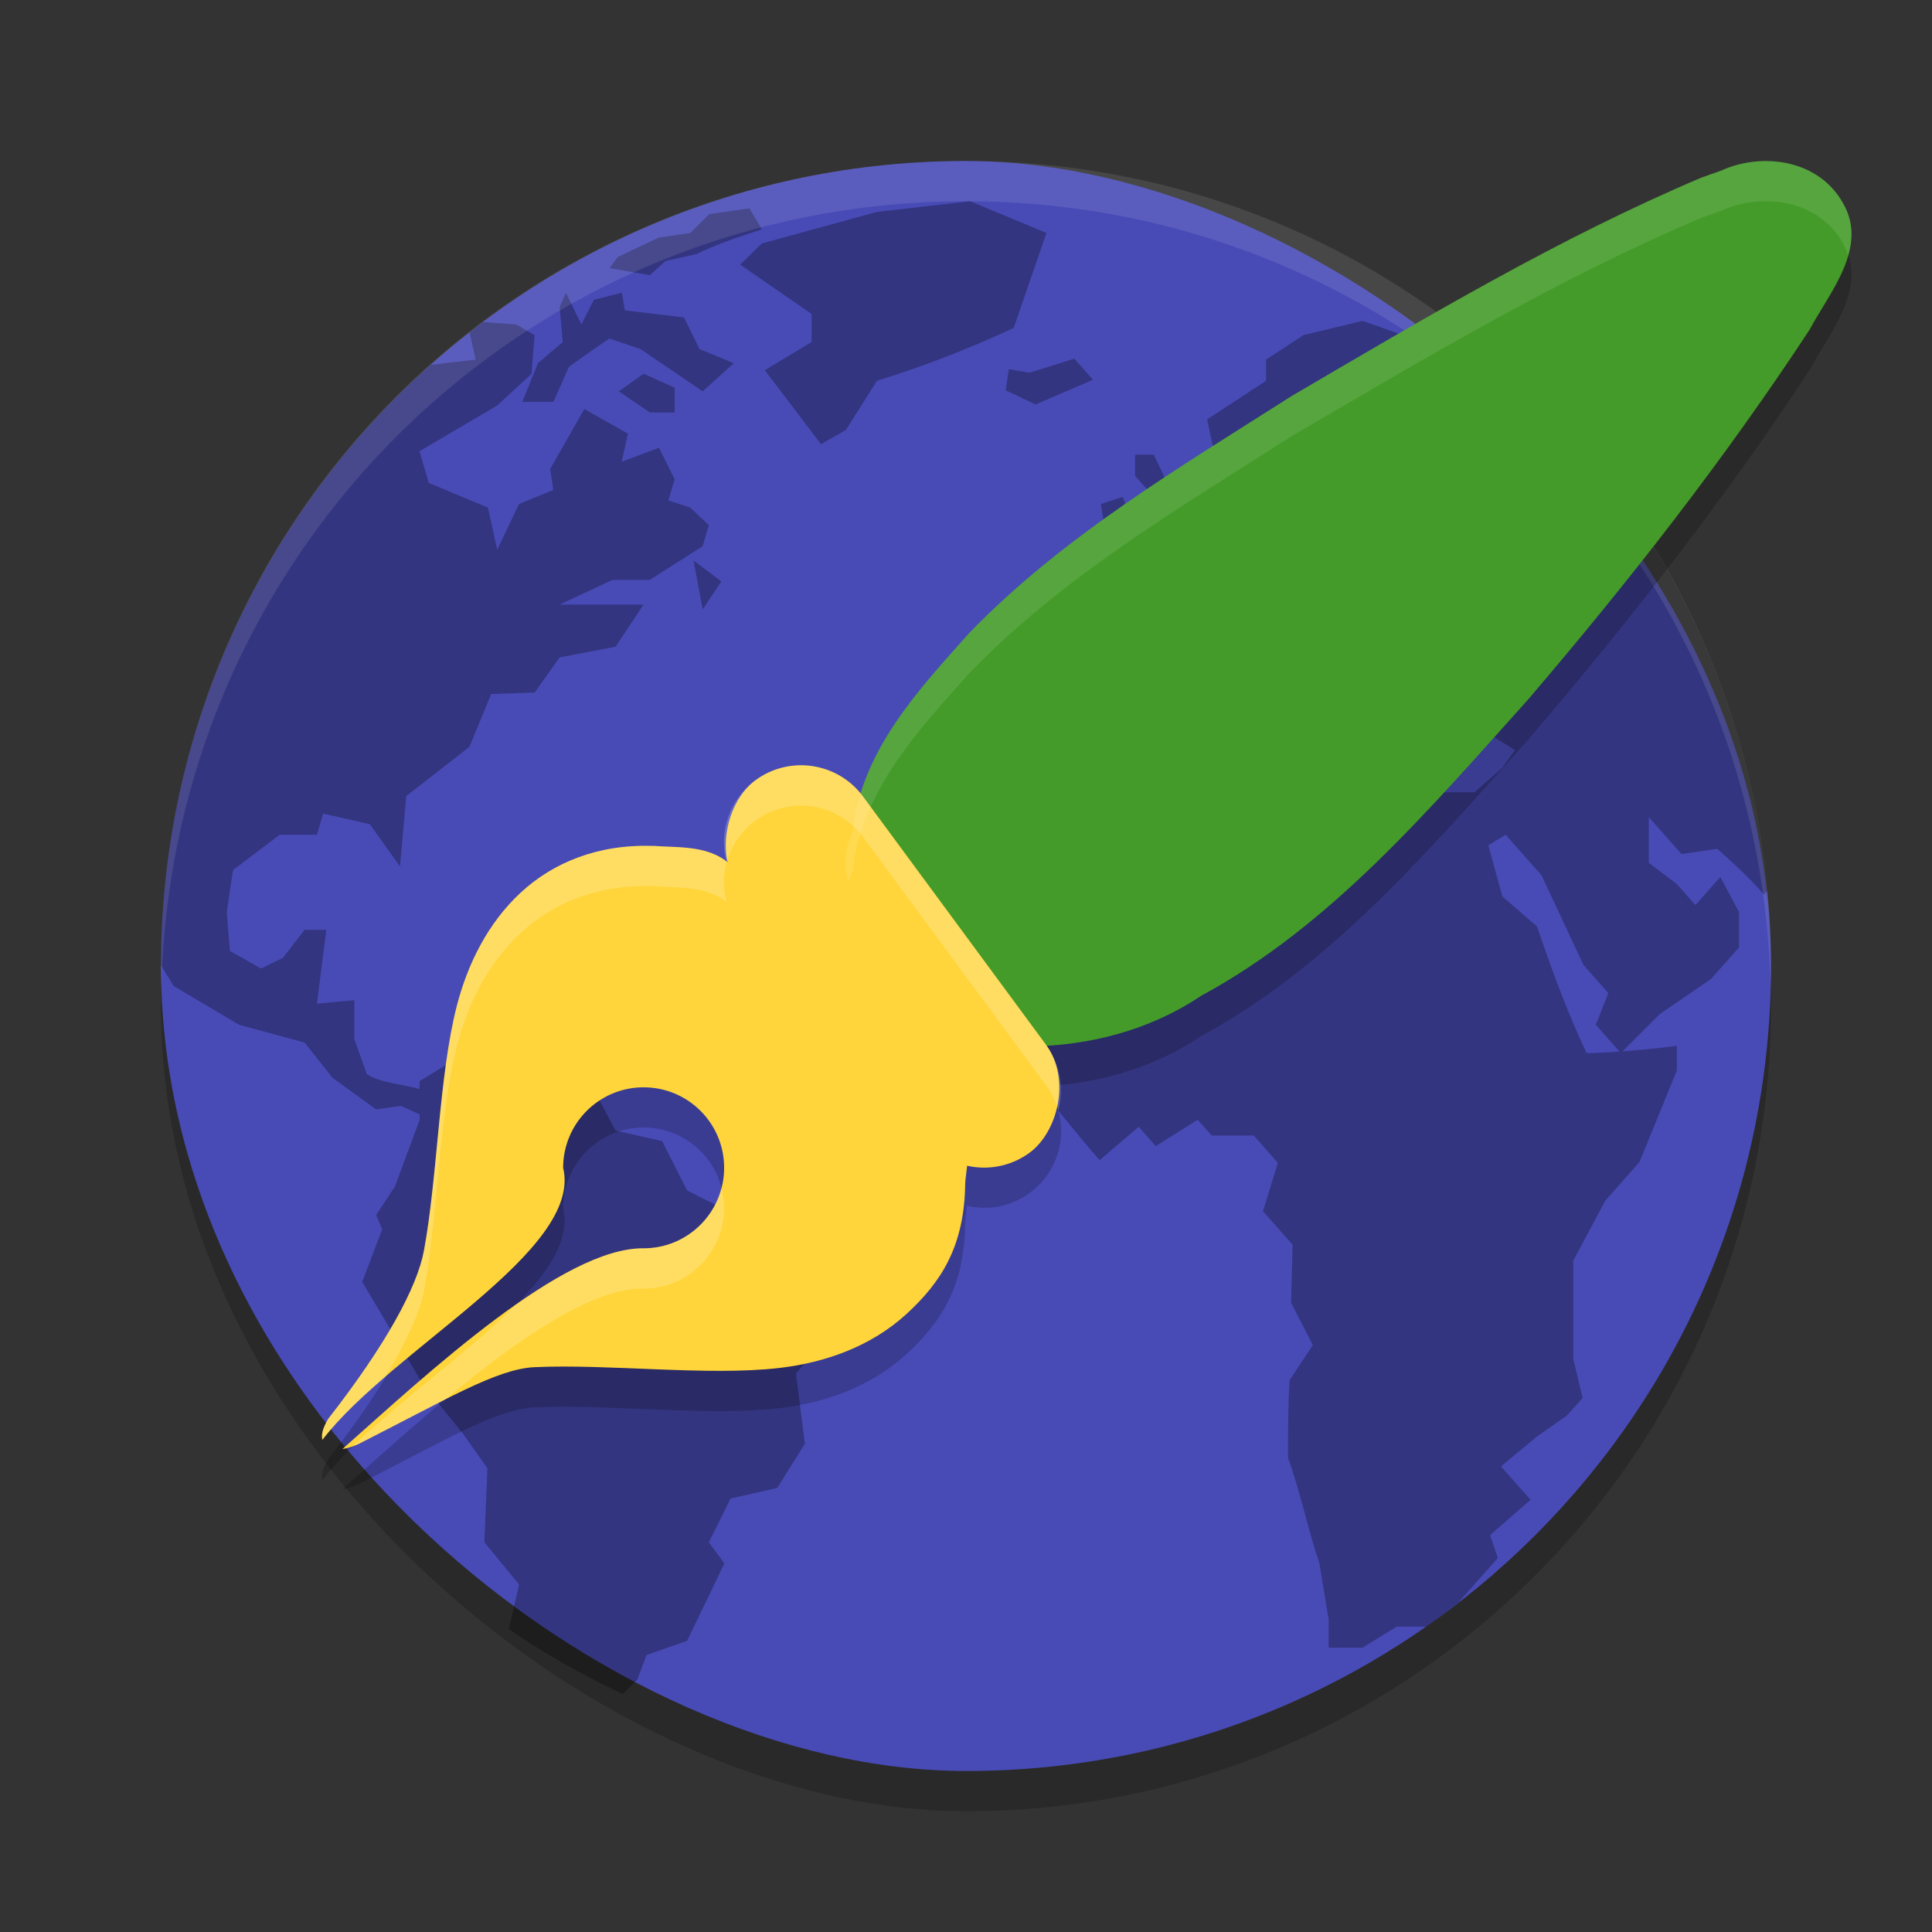
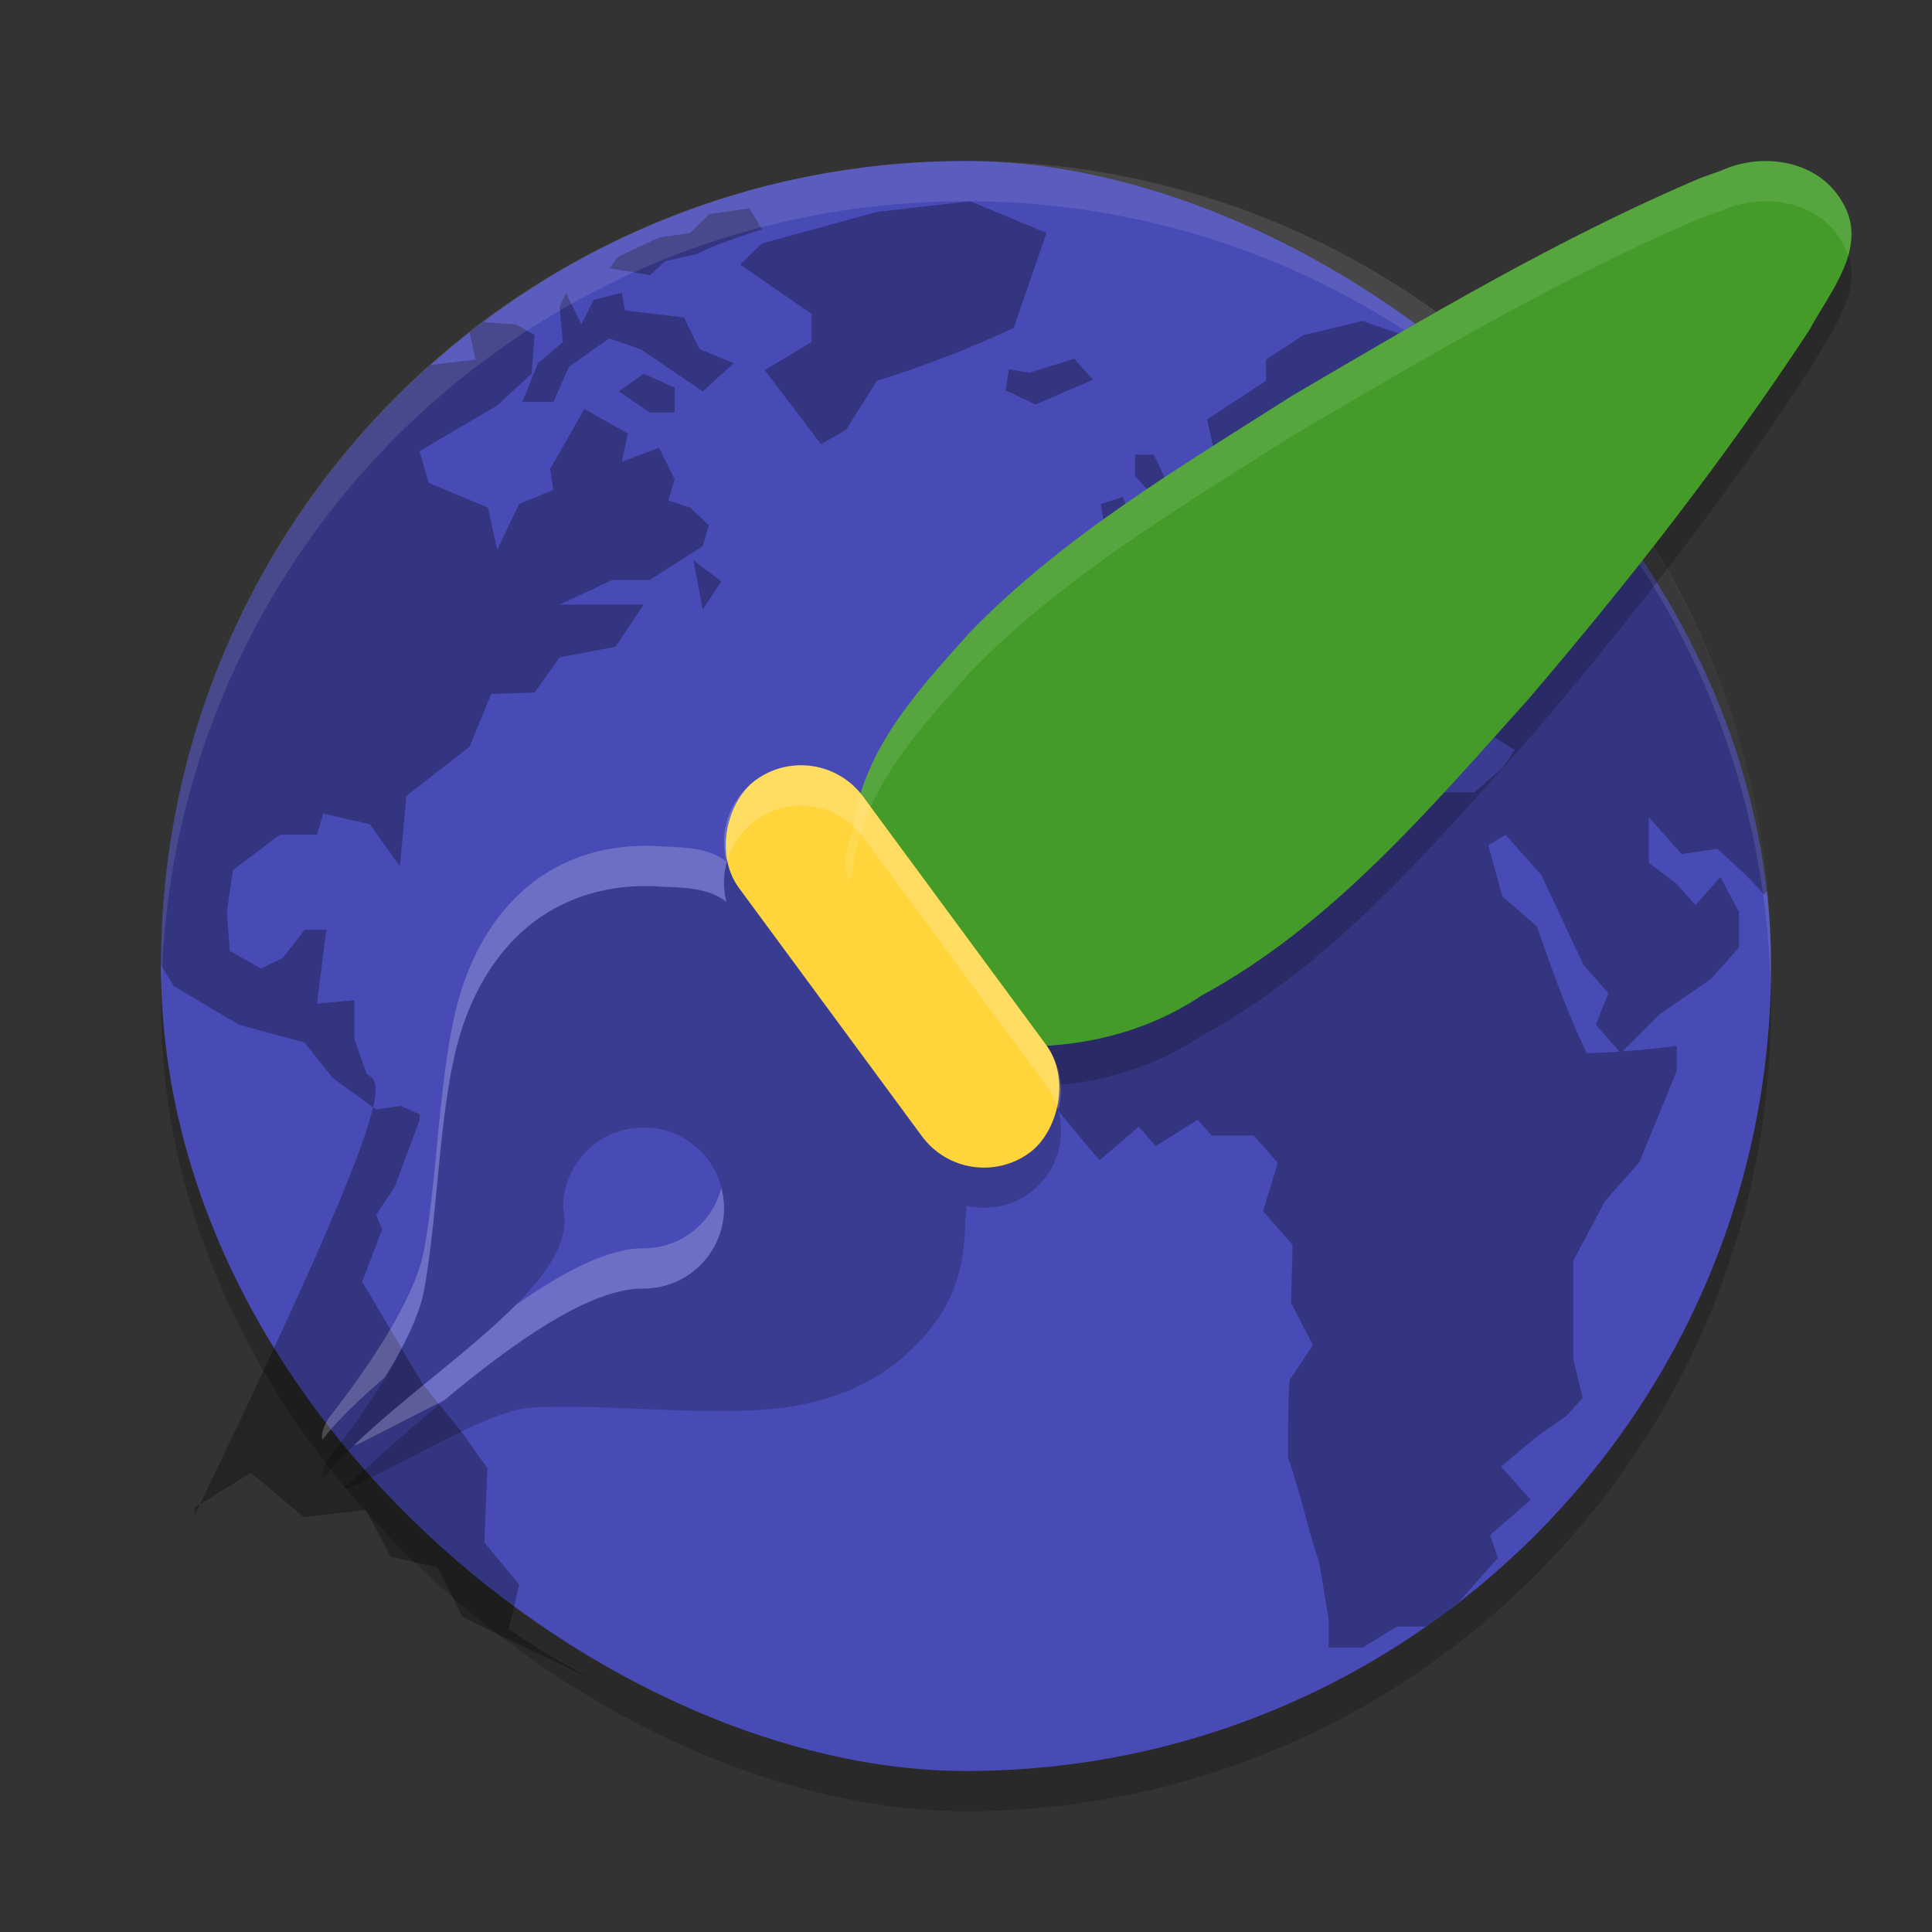
<svg xmlns="http://www.w3.org/2000/svg" width="48" height="48" version="1.1">
  <rect width="100%" height="100%" fill="#333333" stroke="none" />
  <rect style="opacity:0.2" width="40" height="40" x="-45" y="-44" rx="20" ry="20" transform="matrix(0,-1,-1,0,0,0)" />
  <rect style="fill:#484bb6" width="40" height="40" x="-44" y="-44" rx="20" ry="20" transform="matrix(0,-1,-1,0,0,0)" />
-   <path style="opacity:0.3" d="m 24.104,5 -2.316,0.264 -2.859,0.785 -0.541,0.525 1.775,1.225 V 8.498 l -1.162,0.699 1.396,1.838 0.617,-0.35 0.773,-1.225 c 1.194,-0.369 2.264,-0.788 3.398,-1.312 l 0.814,-2.361 z m -5.484,0.176 -0.998,0.143 -0.473,0.469 -0.775,0.113 -0.691,0.324 -0.336,0.162 -0.205,0.275 1.004,0.174 0.387,-0.35 0.773,-0.174 c 0.529,-0.257 1.061,-0.432 1.623,-0.613 z m -4.561,2.098 -0.154,0.35 0.076,0.875 -0.617,0.525 -0.387,0.961 h 0.773 L 14.137,9.111 C 14.47,8.876 14.801,8.637 15.141,8.41 l 0.773,0.264 c 0.515,0.35 1.03,0.7 1.545,1.049 L 18.232,9.023 17.381,8.674 16.994,7.887 15.525,7.711 15.449,7.273 14.754,7.449 14.445,8.06 Z m 19.793,0.699 -1.465,0.351 -0.932,0.611 v 0.525 l -1.465,0.961 0.307,1.4 0.854,-0.613 0.539,0.613 0.617,0.35 0.387,-1.049 -0.23,-0.613 0.23,-0.438 L 33.543,9 h 0.387 l -0.387,1.16 v 0.787 c 0.355,-0.097 0.721,-0.129 1.084,-0.174 l -1.006,0.699 -0.076,0.438 -1.158,0.961 -1.162,-0.262 v -0.699 l -0.541,0.35 0.234,0.811 h -0.852 l -0.463,0.587 -0.582,0.654 -1.041,0.221 0.617,0.609 0.156,0.611 h -0.773 l -0.98,0.525 v 1.576 h 0.439 l 0.424,0.48 0.967,-0.48 0.385,-0.963 0.697,-0.438 0.154,-0.35 1.158,-0.26 0.619,0.697 0.695,0.35 -0.387,0.787 0.619,-0.176 0.309,-0.783 -0.773,-0.875 h 0.311 l 0.773,0.609 0.154,0.875 0.693,0.787 0.154,-1.139 0.389,-0.174 c 0.382,0.397 0.682,0.866 1.004,1.312 l 1.158,0.088 0.697,0.435 -0.311,0.438 -0.695,0.613 h -1.004 l -1.314,-0.438 -0.695,0.086 -0.5,0.57 -1.432,-1.443 -1.006,-0.262 -1.469,0.174 -1.314,0.35 c -0.737,0.836 -1.365,1.667 -2.062,2.535 l -0.85,2.014 0.387,0.436 -0.695,1.049 0.773,1.838 c 0.657,0.743 1.213,1.485 1.869,2.228 l 0.969,-0.83 0.424,0.482 1.041,-0.656 0.35,0.393 h 1.045 l 0.598,0.678 -0.369,1.203 0.736,0.83 -0.039,1.443 0.541,1.051 -0.578,0.873 c -0.038,0.643 -0.039,1.282 -0.039,1.926 0.317,0.872 0.481,1.741 0.78,2.619 l 0.23,1.4 v 0.701 h 0.841 l 0.852,-0.525 h 0.732 c 0.273,-0.19 0.536,-0.394 0.799,-0.598 l 0.979,-1.107 -0.191,-0.568 1.006,-0.877 -0.736,-0.828 0.891,-0.742 0.75,-0.527 0.387,-0.434 -0.232,-0.967 v -2.445 l 0.795,-1.488 0.85,-0.961 0.928,-2.273 v -0.613 c -0.457,0.058 -0.903,0.104 -1.35,0.137 l 0.924,-0.924 1.275,-0.875 0.697,-0.785 v -0.875 c -0.155,-0.292 -0.309,-0.583 -0.465,-0.875 l -0.619,0.699 -0.463,-0.523 -0.695,-0.525 v -1.137 l 0.812,0.918 0.889,-0.131 c 0.405,0.367 0.803,0.719 1.158,1.137 l 0.088,-0.1 C 43.483,17.486 41.475,13.324 38.438,10.156 38.27,9.984 38.093,9.799 37.955,9.664 37.724,9.439 37.482,9.227 37.24,9.014 l -0.219,0.359 -0.773,0.875 -1.004,-1.248 h 1.004 L 36.713,8.674 34.857,8.324 Z m -21.846,0.029 c -0.113,0.085 -0.229,0.167 -0.34,0.254 l 0.152,0.68 c 0,0 -0.707,0.078 -1.115,0.131 -4.104,3.654 -6.698,8.964 -6.703,14.916 0.161,0.265 0.32,0.518 0.32,0.518 l 1.623,0.961 1.625,0.44 0.693,0.875 1.082,0.785 0.619,-0.086 0.463,0.209 v 0.141 l -0.617,1.66 -0.465,0.701 0.154,0.35 -0.498,1.31 1.502,2.537 0.992,1.223 0.617,0.873 -0.076,1.838 0.863,1.049 -0.256,1.109 c 0.892,0.615 1.843,1.146 2.832,1.611 l 0.361,-0.359 0.23,-0.611 1.006,-0.351 0.928,-1.924 -0.387,-0.523 0.539,-1.088 1.16,-0.264 0.687,-1.098 -0.223,-1.746 1.126,-1.312 0.156,-1.312 c -1.269,-0.629 -2.728,-1.276 -3.987,-1.924 l -0.619,-1.225 -1.158,-0.262 -0.617,-1.16 -1.545,0.174 -1.314,-1.1 -1.393,0.861 v 0.193 C 10.005,26.933 9.488,26.918 9.113,26.687 l -0.311,-0.875 v -0.963 l -0.928,0.088 c 0.077,-0.612 0.156,-1.224 0.234,-1.836 H 7.568 L 7.027,23.8 6.486,24.062 5.713,23.627 5.635,22.664 5.789,21.615 6.949,20.74 h 0.926 l 0.154,-0.525 1.16,0.262 0.749,1.051 0.156,-1.75 1.569,-1.223 0.541,-1.312 1.08,-0.038 0.619,-0.871 1.391,-0.266 0.695,-1.047 h -2.086 l 1.314,-0.613 h 0.926 l 1.314,-0.837 0.154,-0.523 -0.465,-0.438 -0.541,-0.176 0.156,-0.523 -0.387,-0.787 -0.928,0.348 0.154,-0.699 -1.082,-0.611 -0.848,1.486 0.076,0.525 -0.852,0.35 -0.541,1.137 -0.23,-1.049 -1.469,-0.613 -0.232,-0.787 1.932,-1.137 0.852,-0.787 0.076,-0.961 L 12.822,8.06 Z M 26.692,8.911 25.572,9.261 25.066,9.173 h -0.002 l -0.078,0.525 0.743,0.35 1.426,-0.613 -0.463,-0.523 z m -10.701,0.374 -0.617,0.438 0.771,0.525 h 0.619 V 9.634 Z m 12.209,2.012 v 0.525 l 0.311,0.35 v 0.787 l -0.156,1.049 0.852,-0.174 0.617,-0.613 -0.541,-0.523 c -0.182,-0.484 -0.39,-0.936 -0.617,-1.4 z m -0.307,1.049 -0.543,0.176 0.156,0.961 0.693,-0.348 z m -10.664,1.576 0.23,1.221 0.463,-0.697 z m 20.178,6.818 0.891,1.006 1.043,2.228 0.617,0.701 -0.311,0.785 0.588,0.666 c -0.27,0.018 -0.539,0.037 -0.816,0.037 -0.492,-1.034 -0.862,-2.069 -1.236,-3.15 l -0.858,-0.742 -0.348,-1.27 z" />
+   <path style="opacity:0.3" d="m 24.104,5 -2.316,0.264 -2.859,0.785 -0.541,0.525 1.775,1.225 V 8.498 l -1.162,0.699 1.396,1.838 0.617,-0.35 0.773,-1.225 c 1.194,-0.369 2.264,-0.788 3.398,-1.312 l 0.814,-2.361 z m -5.484,0.176 -0.998,0.143 -0.473,0.469 -0.775,0.113 -0.691,0.324 -0.336,0.162 -0.205,0.275 1.004,0.174 0.387,-0.35 0.773,-0.174 c 0.529,-0.257 1.061,-0.432 1.623,-0.613 z m -4.561,2.098 -0.154,0.35 0.076,0.875 -0.617,0.525 -0.387,0.961 h 0.773 L 14.137,9.111 C 14.47,8.876 14.801,8.637 15.141,8.41 l 0.773,0.264 c 0.515,0.35 1.03,0.7 1.545,1.049 L 18.232,9.023 17.381,8.674 16.994,7.887 15.525,7.711 15.449,7.273 14.754,7.449 14.445,8.06 Z m 19.793,0.699 -1.465,0.351 -0.932,0.611 v 0.525 l -1.465,0.961 0.307,1.4 0.854,-0.613 0.539,0.613 0.617,0.35 0.387,-1.049 -0.23,-0.613 0.23,-0.438 L 33.543,9 h 0.387 l -0.387,1.16 v 0.787 c 0.355,-0.097 0.721,-0.129 1.084,-0.174 l -1.006,0.699 -0.076,0.438 -1.158,0.961 -1.162,-0.262 v -0.699 l -0.541,0.35 0.234,0.811 h -0.852 l -0.463,0.587 -0.582,0.654 -1.041,0.221 0.617,0.609 0.156,0.611 h -0.773 l -0.98,0.525 v 1.576 h 0.439 l 0.424,0.48 0.967,-0.48 0.385,-0.963 0.697,-0.438 0.154,-0.35 1.158,-0.26 0.619,0.697 0.695,0.35 -0.387,0.787 0.619,-0.176 0.309,-0.783 -0.773,-0.875 h 0.311 l 0.773,0.609 0.154,0.875 0.693,0.787 0.154,-1.139 0.389,-0.174 c 0.382,0.397 0.682,0.866 1.004,1.312 l 1.158,0.088 0.697,0.435 -0.311,0.438 -0.695,0.613 h -1.004 l -1.314,-0.438 -0.695,0.086 -0.5,0.57 -1.432,-1.443 -1.006,-0.262 -1.469,0.174 -1.314,0.35 c -0.737,0.836 -1.365,1.667 -2.062,2.535 l -0.85,2.014 0.387,0.436 -0.695,1.049 0.773,1.838 c 0.657,0.743 1.213,1.485 1.869,2.228 l 0.969,-0.83 0.424,0.482 1.041,-0.656 0.35,0.393 h 1.045 l 0.598,0.678 -0.369,1.203 0.736,0.83 -0.039,1.443 0.541,1.051 -0.578,0.873 c -0.038,0.643 -0.039,1.282 -0.039,1.926 0.317,0.872 0.481,1.741 0.78,2.619 l 0.23,1.4 v 0.701 h 0.841 l 0.852,-0.525 h 0.732 c 0.273,-0.19 0.536,-0.394 0.799,-0.598 l 0.979,-1.107 -0.191,-0.568 1.006,-0.877 -0.736,-0.828 0.891,-0.742 0.75,-0.527 0.387,-0.434 -0.232,-0.967 v -2.445 l 0.795,-1.488 0.85,-0.961 0.928,-2.273 v -0.613 c -0.457,0.058 -0.903,0.104 -1.35,0.137 l 0.924,-0.924 1.275,-0.875 0.697,-0.785 v -0.875 c -0.155,-0.292 -0.309,-0.583 -0.465,-0.875 l -0.619,0.699 -0.463,-0.523 -0.695,-0.525 v -1.137 l 0.812,0.918 0.889,-0.131 c 0.405,0.367 0.803,0.719 1.158,1.137 l 0.088,-0.1 C 43.483,17.486 41.475,13.324 38.438,10.156 38.27,9.984 38.093,9.799 37.955,9.664 37.724,9.439 37.482,9.227 37.24,9.014 l -0.219,0.359 -0.773,0.875 -1.004,-1.248 h 1.004 L 36.713,8.674 34.857,8.324 Z m -21.846,0.029 c -0.113,0.085 -0.229,0.167 -0.34,0.254 l 0.152,0.68 c 0,0 -0.707,0.078 -1.115,0.131 -4.104,3.654 -6.698,8.964 -6.703,14.916 0.161,0.265 0.32,0.518 0.32,0.518 l 1.623,0.961 1.625,0.44 0.693,0.875 1.082,0.785 0.619,-0.086 0.463,0.209 v 0.141 l -0.617,1.66 -0.465,0.701 0.154,0.35 -0.498,1.31 1.502,2.537 0.992,1.223 0.617,0.873 -0.076,1.838 0.863,1.049 -0.256,1.109 c 0.892,0.615 1.843,1.146 2.832,1.611 c -1.269,-0.629 -2.728,-1.276 -3.987,-1.924 l -0.619,-1.225 -1.158,-0.262 -0.617,-1.16 -1.545,0.174 -1.314,-1.1 -1.393,0.861 v 0.193 C 10.005,26.933 9.488,26.918 9.113,26.687 l -0.311,-0.875 v -0.963 l -0.928,0.088 c 0.077,-0.612 0.156,-1.224 0.234,-1.836 H 7.568 L 7.027,23.8 6.486,24.062 5.713,23.627 5.635,22.664 5.789,21.615 6.949,20.74 h 0.926 l 0.154,-0.525 1.16,0.262 0.749,1.051 0.156,-1.75 1.569,-1.223 0.541,-1.312 1.08,-0.038 0.619,-0.871 1.391,-0.266 0.695,-1.047 h -2.086 l 1.314,-0.613 h 0.926 l 1.314,-0.837 0.154,-0.523 -0.465,-0.438 -0.541,-0.176 0.156,-0.523 -0.387,-0.787 -0.928,0.348 0.154,-0.699 -1.082,-0.611 -0.848,1.486 0.076,0.525 -0.852,0.35 -0.541,1.137 -0.23,-1.049 -1.469,-0.613 -0.232,-0.787 1.932,-1.137 0.852,-0.787 0.076,-0.961 L 12.822,8.06 Z M 26.692,8.911 25.572,9.261 25.066,9.173 h -0.002 l -0.078,0.525 0.743,0.35 1.426,-0.613 -0.463,-0.523 z m -10.701,0.374 -0.617,0.438 0.771,0.525 h 0.619 V 9.634 Z m 12.209,2.012 v 0.525 l 0.311,0.35 v 0.787 l -0.156,1.049 0.852,-0.174 0.617,-0.613 -0.541,-0.523 c -0.182,-0.484 -0.39,-0.936 -0.617,-1.4 z m -0.307,1.049 -0.543,0.176 0.156,0.961 0.693,-0.348 z m -10.664,1.576 0.23,1.221 0.463,-0.697 z m 20.178,6.818 0.891,1.006 1.043,2.228 0.617,0.701 -0.311,0.785 0.588,0.666 c -0.27,0.018 -0.539,0.037 -0.816,0.037 -0.492,-1.034 -0.862,-2.069 -1.236,-3.15 l -0.858,-0.742 -0.348,-1.27 z" />
  <path style="opacity:0.1;fill:#ffffff" d="M 24,4 C 12.92,4 4,12.92 4,24 4,24.168 4.008,24.333 4.012,24.5 4.276,13.654 13.088,5 24,5 c 10.912,0 19.724,8.654 19.988,19.5 0.004,-0.167 0.012,-0.332 0.012,-0.5 0,-11.08 -8.92,-20 -20,-20 z" />
  <path style="opacity:0.2;fill-rule:evenodd" d="m 19.821,20.016 c -0.368,0.015 -0.736,0.137 -1.057,0.373 -0.648,0.477 -0.905,1.28 -0.719,2.012 -0.526,-0.394 -1.186,-0.339 -1.816,-0.385 v 0.002 c -1.371,-0.049 -2.487,0.413 -3.295,1.162 -0.808,0.749 -1.315,1.763 -1.586,2.818 -0.445,1.734 -0.474,4.226 -0.814,6.068 C 10.365,32.981 9.595,34.405 8.155,36.25 c -0.158,0.265 -0.17,0.418 -0.145,0.521 1.709,-2.239 6.483,-4.69 5.98,-6.758 -3.24e-4,-1.086 0.866,-1.973 1.951,-2 0.016,-1.99e-4 0.033,-1.99e-4 0.049,0 1.105,0 2,0.895 2,2 0,1.105 -0.895,2 -2,2 -2.008,-0.023 -5.332,3.075 -7.482,4.986 0.156,-0.023 0.314,-0.082 0.416,-0.133 2.123,-1.077 3.415,-1.857 4.352,-1.9 1.861,-0.085 4.315,0.225 6.082,0.02 1.148,-0.133 2.285,-0.539 3.156,-1.336 0.871,-0.797 1.446,-1.689 1.465,-3.246 0.001,-0.096 0.025,-0.274 0.043,-0.447 0.524,0.119 1.092,0.027 1.561,-0.318 0.854,-0.629 1.034,-1.824 0.404,-2.678 L 21.442,20.795 C 21.049,20.261 20.435,19.99 19.821,20.016 Z" />
-   <path style="fill:#ffd53b;fill-rule:evenodd" d="m 16.229,21.016 v 0.002 c -1.371,-0.049 -2.487,0.413 -3.295,1.162 -0.808,0.749 -1.315,1.763 -1.586,2.818 -0.445,1.734 -0.474,4.226 -0.814,6.068 -0.169,0.915 -0.939,2.338 -2.379,4.184 C 7.997,35.515 7.985,35.668 8.01,35.772 9.719,33.532 14.493,31.082 13.991,29.014 c -3.24e-4,-1.086 0.866,-1.973 1.951,-2 0.016,-1.99e-4 0.033,-1.99e-4 0.049,0 1.105,0 2,0.895 2,2 0,1.105 -0.895,2 -2,2 -2.008,-0.023 -5.332,3.075 -7.482,4.986 0.156,-0.023 0.314,-0.082 0.416,-0.133 2.123,-1.077 3.415,-1.857 4.352,-1.9 1.861,-0.085 4.315,0.225 6.082,0.02 1.148,-0.133 2.285,-0.539 3.156,-1.336 0.871,-0.797 1.446,-1.689 1.465,-3.246 0.002,-0.129 0.047,-0.345 0.059,-0.605 0.011,-0.261 -0.045,-0.648 -0.348,-0.896 -0.328,-0.27 -0.708,-0.947 -1.082,-1.717 -0.374,-0.77 -0.761,-1.627 -1.305,-2.299 l -0.316,-0.391 -0.211,0.193 c -0.46,-0.4 -0.94,-0.768 -1.357,-1.053 -0.531,-0.362 -0.953,-0.688 -1.188,-1.076 -0.551,-0.574 -1.295,-0.494 -2.002,-0.545 z" />
  <path style="opacity:0.2;fill-rule:evenodd" d="m 42.278,5.41 c -3.543,1.501 -6.869,3.485 -10.193,5.432 -2.781,1.776 -5.677,3.479 -8.001,5.881 -1.262,1.415 -2.671,2.909 -2.898,4.91 -0.451,0.998 -0.025,1.783 0.681,2.46 0.841,1.018 1.675,2.138 2.756,2.873 1.817,0.152 3.68,-0.192 5.223,-1.228 3.232,-1.749 5.663,-4.63 8.107,-7.345 2.504,-2.927 4.888,-5.976 7.009,-9.207 0.493,-0.924 1.456,-2.026 0.838,-3.118 -0.589,-1.092 -2,-1.306 -3.054,-0.823 -0.157,0.053 -0.312,0.11 -0.468,0.166 z" />
  <path style="fill:#449b29;fill-rule:evenodd" d="M 42.278,4.41 C 38.735,5.91 35.409,7.895 32.086,9.842 29.304,11.617 26.409,13.321 24.084,15.723 c -1.262,1.415 -2.671,2.909 -2.898,4.91 -0.451,0.998 -0.025,1.783 0.681,2.46 0.841,1.018 1.675,2.138 2.756,2.873 1.817,0.152 3.68,-0.192 5.223,-1.228 3.232,-1.749 5.663,-4.63 8.107,-7.345 2.504,-2.927 4.888,-5.976 7.009,-9.207 0.493,-0.924 1.456,-2.026 0.838,-3.118 -0.589,-1.092 -2,-1.306 -3.054,-0.823 -0.157,0.053 -0.312,0.11 -0.468,0.166 z" />
  <rect style="fill:#ffd53b" width="11.49" height="3.83" x="26.74" y="-5.52" rx="1.915" ry="1.915" transform="rotate(53.609)" />
  <path style="opacity:0.2;fill:#ffffff;fill-rule:evenodd" d="m 19.821,19.016 c -0.368,0.015 -0.736,0.137 -1.057,0.373 -0.648,0.477 -0.905,1.28 -0.719,2.012 -0.526,-0.394 -1.186,-0.339 -1.816,-0.385 v 0.002 c -1.371,-0.049 -2.487,0.413 -3.295,1.162 -0.808,0.749 -1.315,1.763 -1.586,2.818 -0.445,1.734 -0.474,4.226 -0.814,6.068 -0.169,0.915 -0.939,2.338 -2.379,4.184 -0.158,0.265 -0.17,0.418 -0.145,0.521 0.389,-0.51 0.948,-1.03 1.557,-1.555 0.532,-0.875 0.867,-1.611 0.967,-2.15 0.341,-1.843 0.37,-4.335 0.814,-6.068 0.271,-1.056 0.778,-2.07 1.586,-2.818 0.808,-0.749 1.924,-1.211 3.295,-1.162 v -0.002 c 0.631,0.046 1.29,-0.01 1.816,0.385 -0.186,-0.732 0.071,-1.534 0.719,-2.012 0.32,-0.236 0.688,-0.358 1.057,-0.373 0.614,-0.026 1.228,0.246 1.621,0.779 l 4.545,6.166 c 0.144,0.196 0.242,0.41 0.303,0.631 0.145,-0.542 0.058,-1.142 -0.303,-1.631 L 21.442,19.795 C 21.049,19.261 20.435,18.99 19.821,19.016 Z M 17.921,29.514 c -0.223,0.861 -0.999,1.5 -1.93,1.5 -0.878,-0.01 -2.011,0.591 -3.184,1.414 -1.138,1.145 -2.829,2.33 -4.016,3.482 0.042,-0.016 0.1,-0.027 0.133,-0.043 0.857,-0.435 1.5,-0.771 2.117,-1.08 1.748,-1.457 3.631,-2.789 4.949,-2.773 1.105,0 2,-0.895 2,-2 0,-0.173 -0.029,-0.34 -0.07,-0.5 z" />
  <path style="fill:#ffffff;fill-rule:evenodd;opacity:0.1" d="M 44.02 4.004 C 43.586 3.979 43.141 4.063 42.746 4.244 C 42.589 4.298 42.433 4.354 42.277 4.41 C 38.734 5.911 35.409 7.895 32.086 9.842 C 29.305 11.617 26.408 13.321 24.084 15.723 C 22.822 17.138 21.413 18.632 21.186 20.633 C 20.969 21.111 20.959 21.539 21.08 21.932 C 21.108 21.834 21.139 21.735 21.186 21.633 C 21.413 19.632 22.822 18.138 24.084 16.723 C 26.408 14.321 29.305 12.617 32.086 10.842 C 35.409 8.895 38.734 6.911 42.277 5.41 C 42.433 5.354 42.589 5.298 42.746 5.244 C 43.799 4.762 45.21 4.974 45.799 6.066 C 45.853 6.163 45.883 6.259 45.914 6.355 C 46.037 5.932 46.043 5.498 45.799 5.066 C 45.431 4.384 44.742 4.045 44.02 4.004 z" />
</svg>